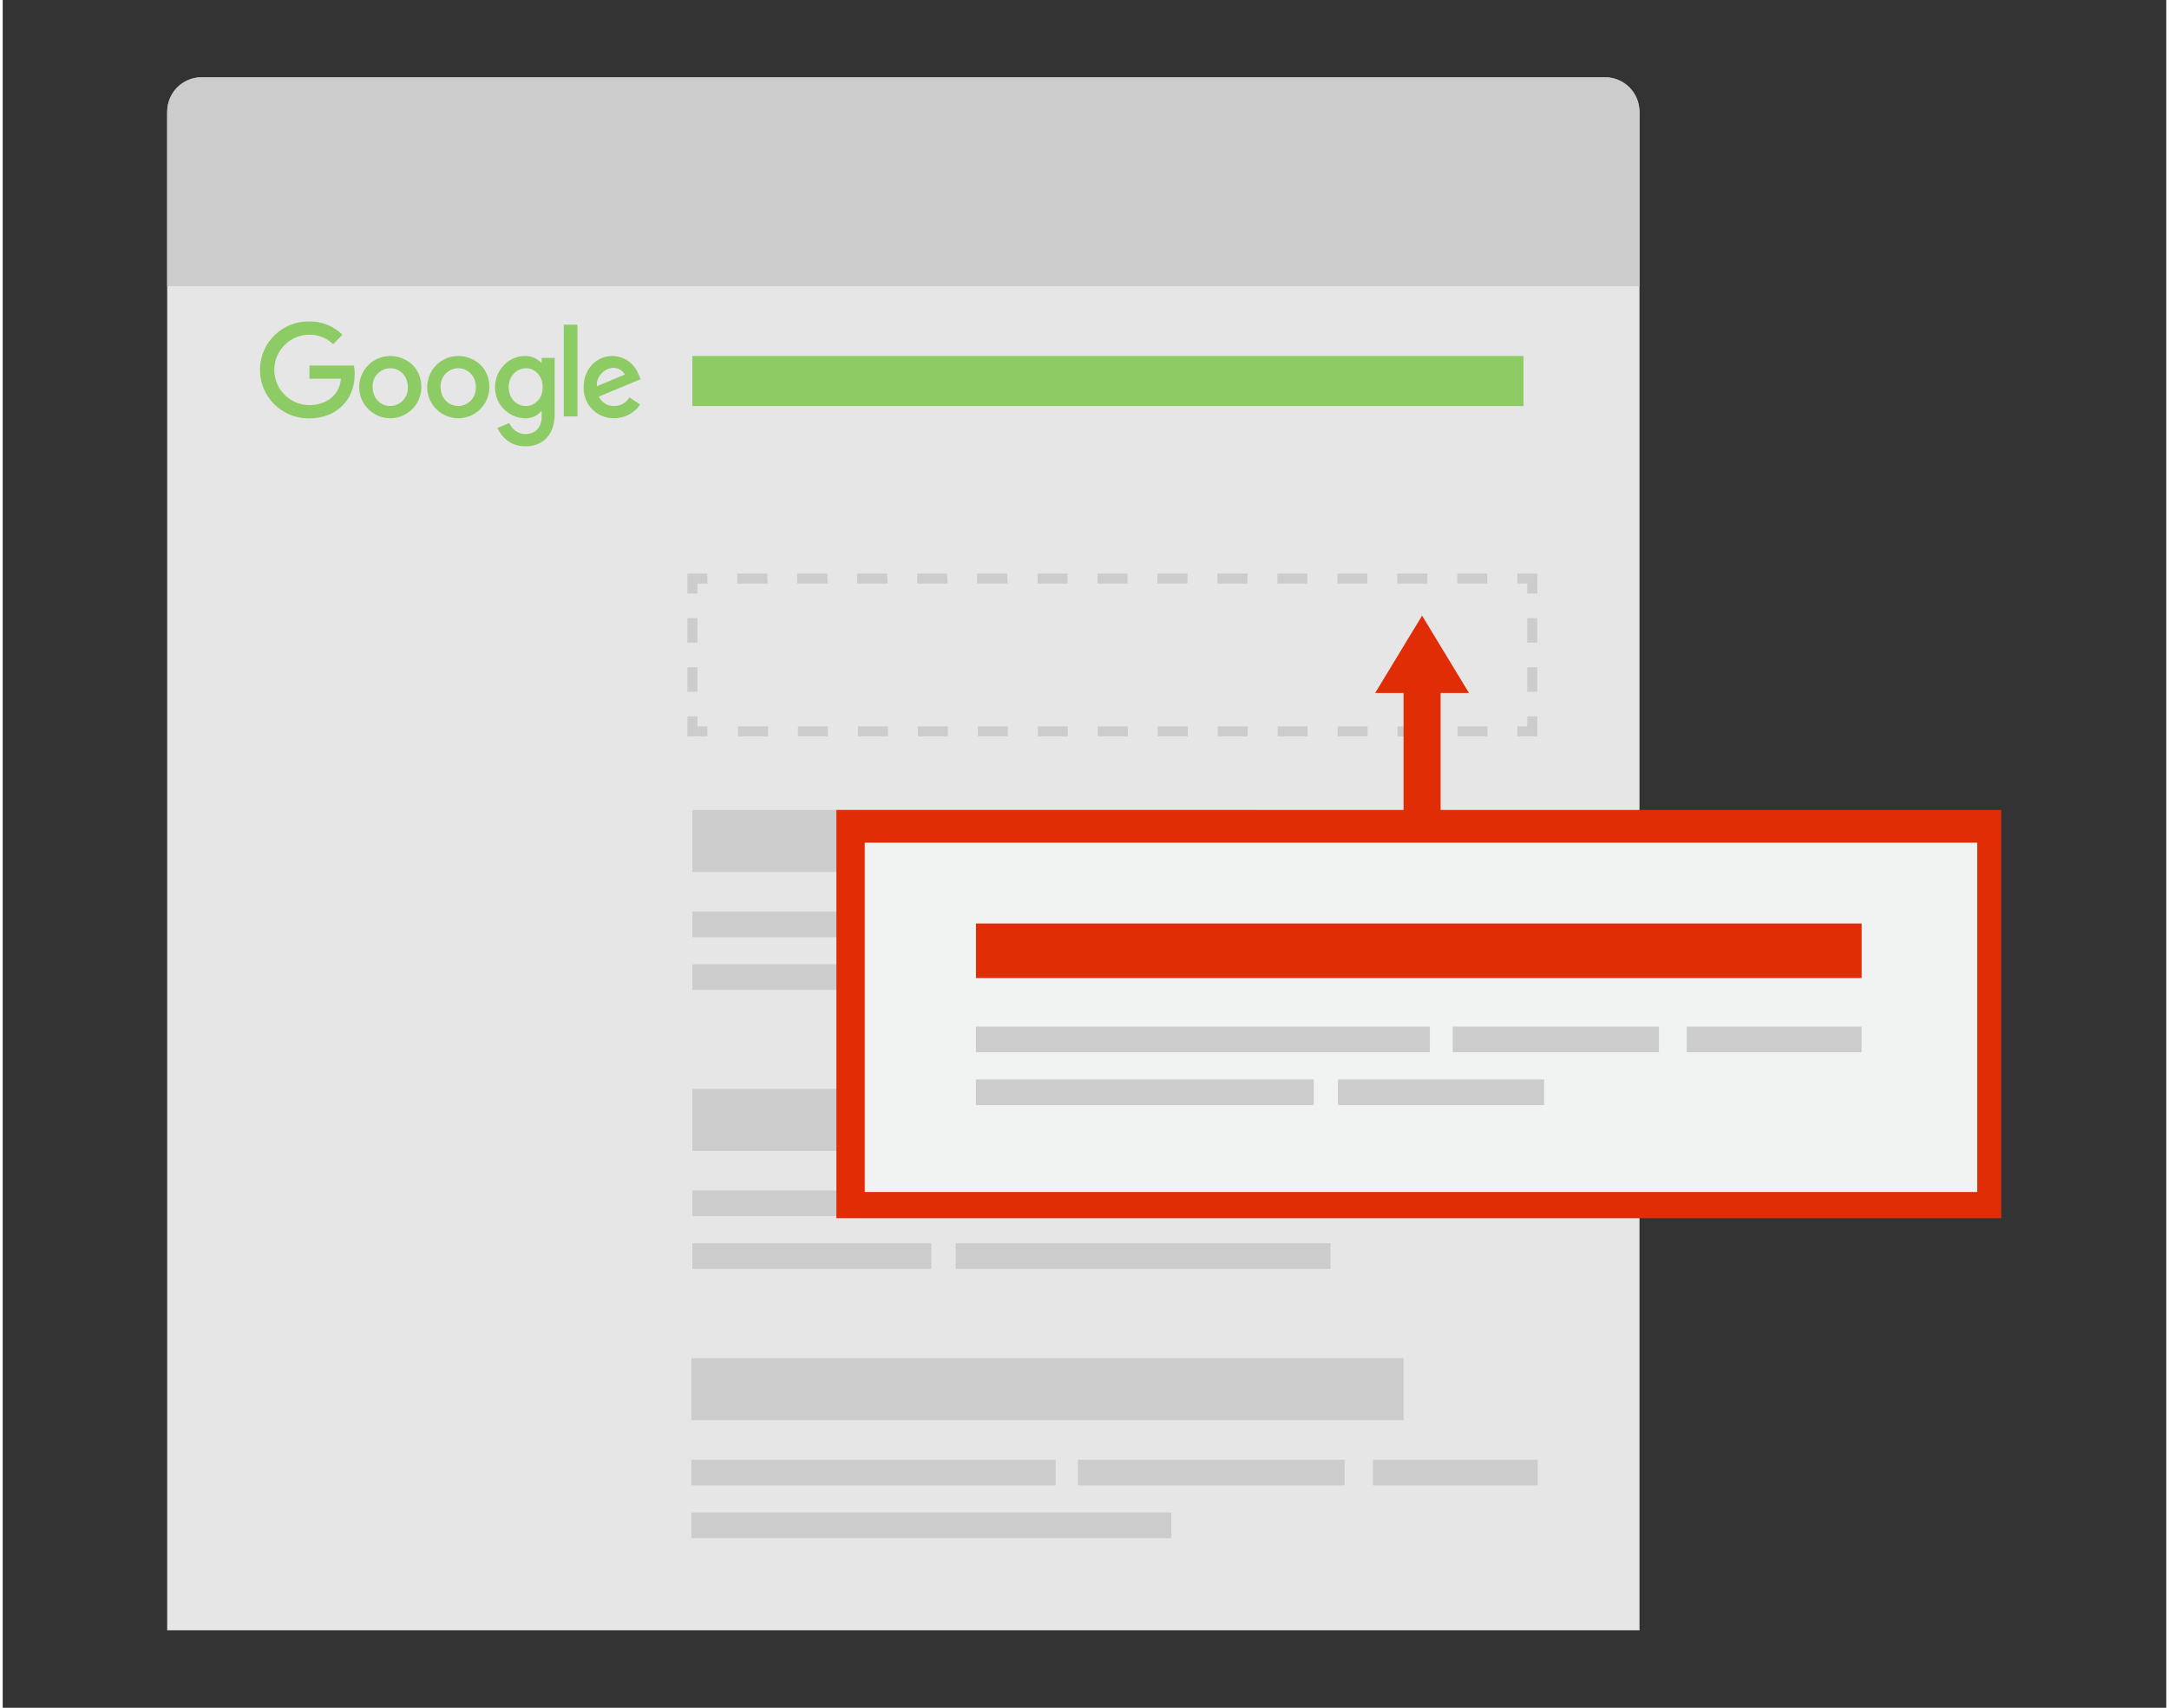
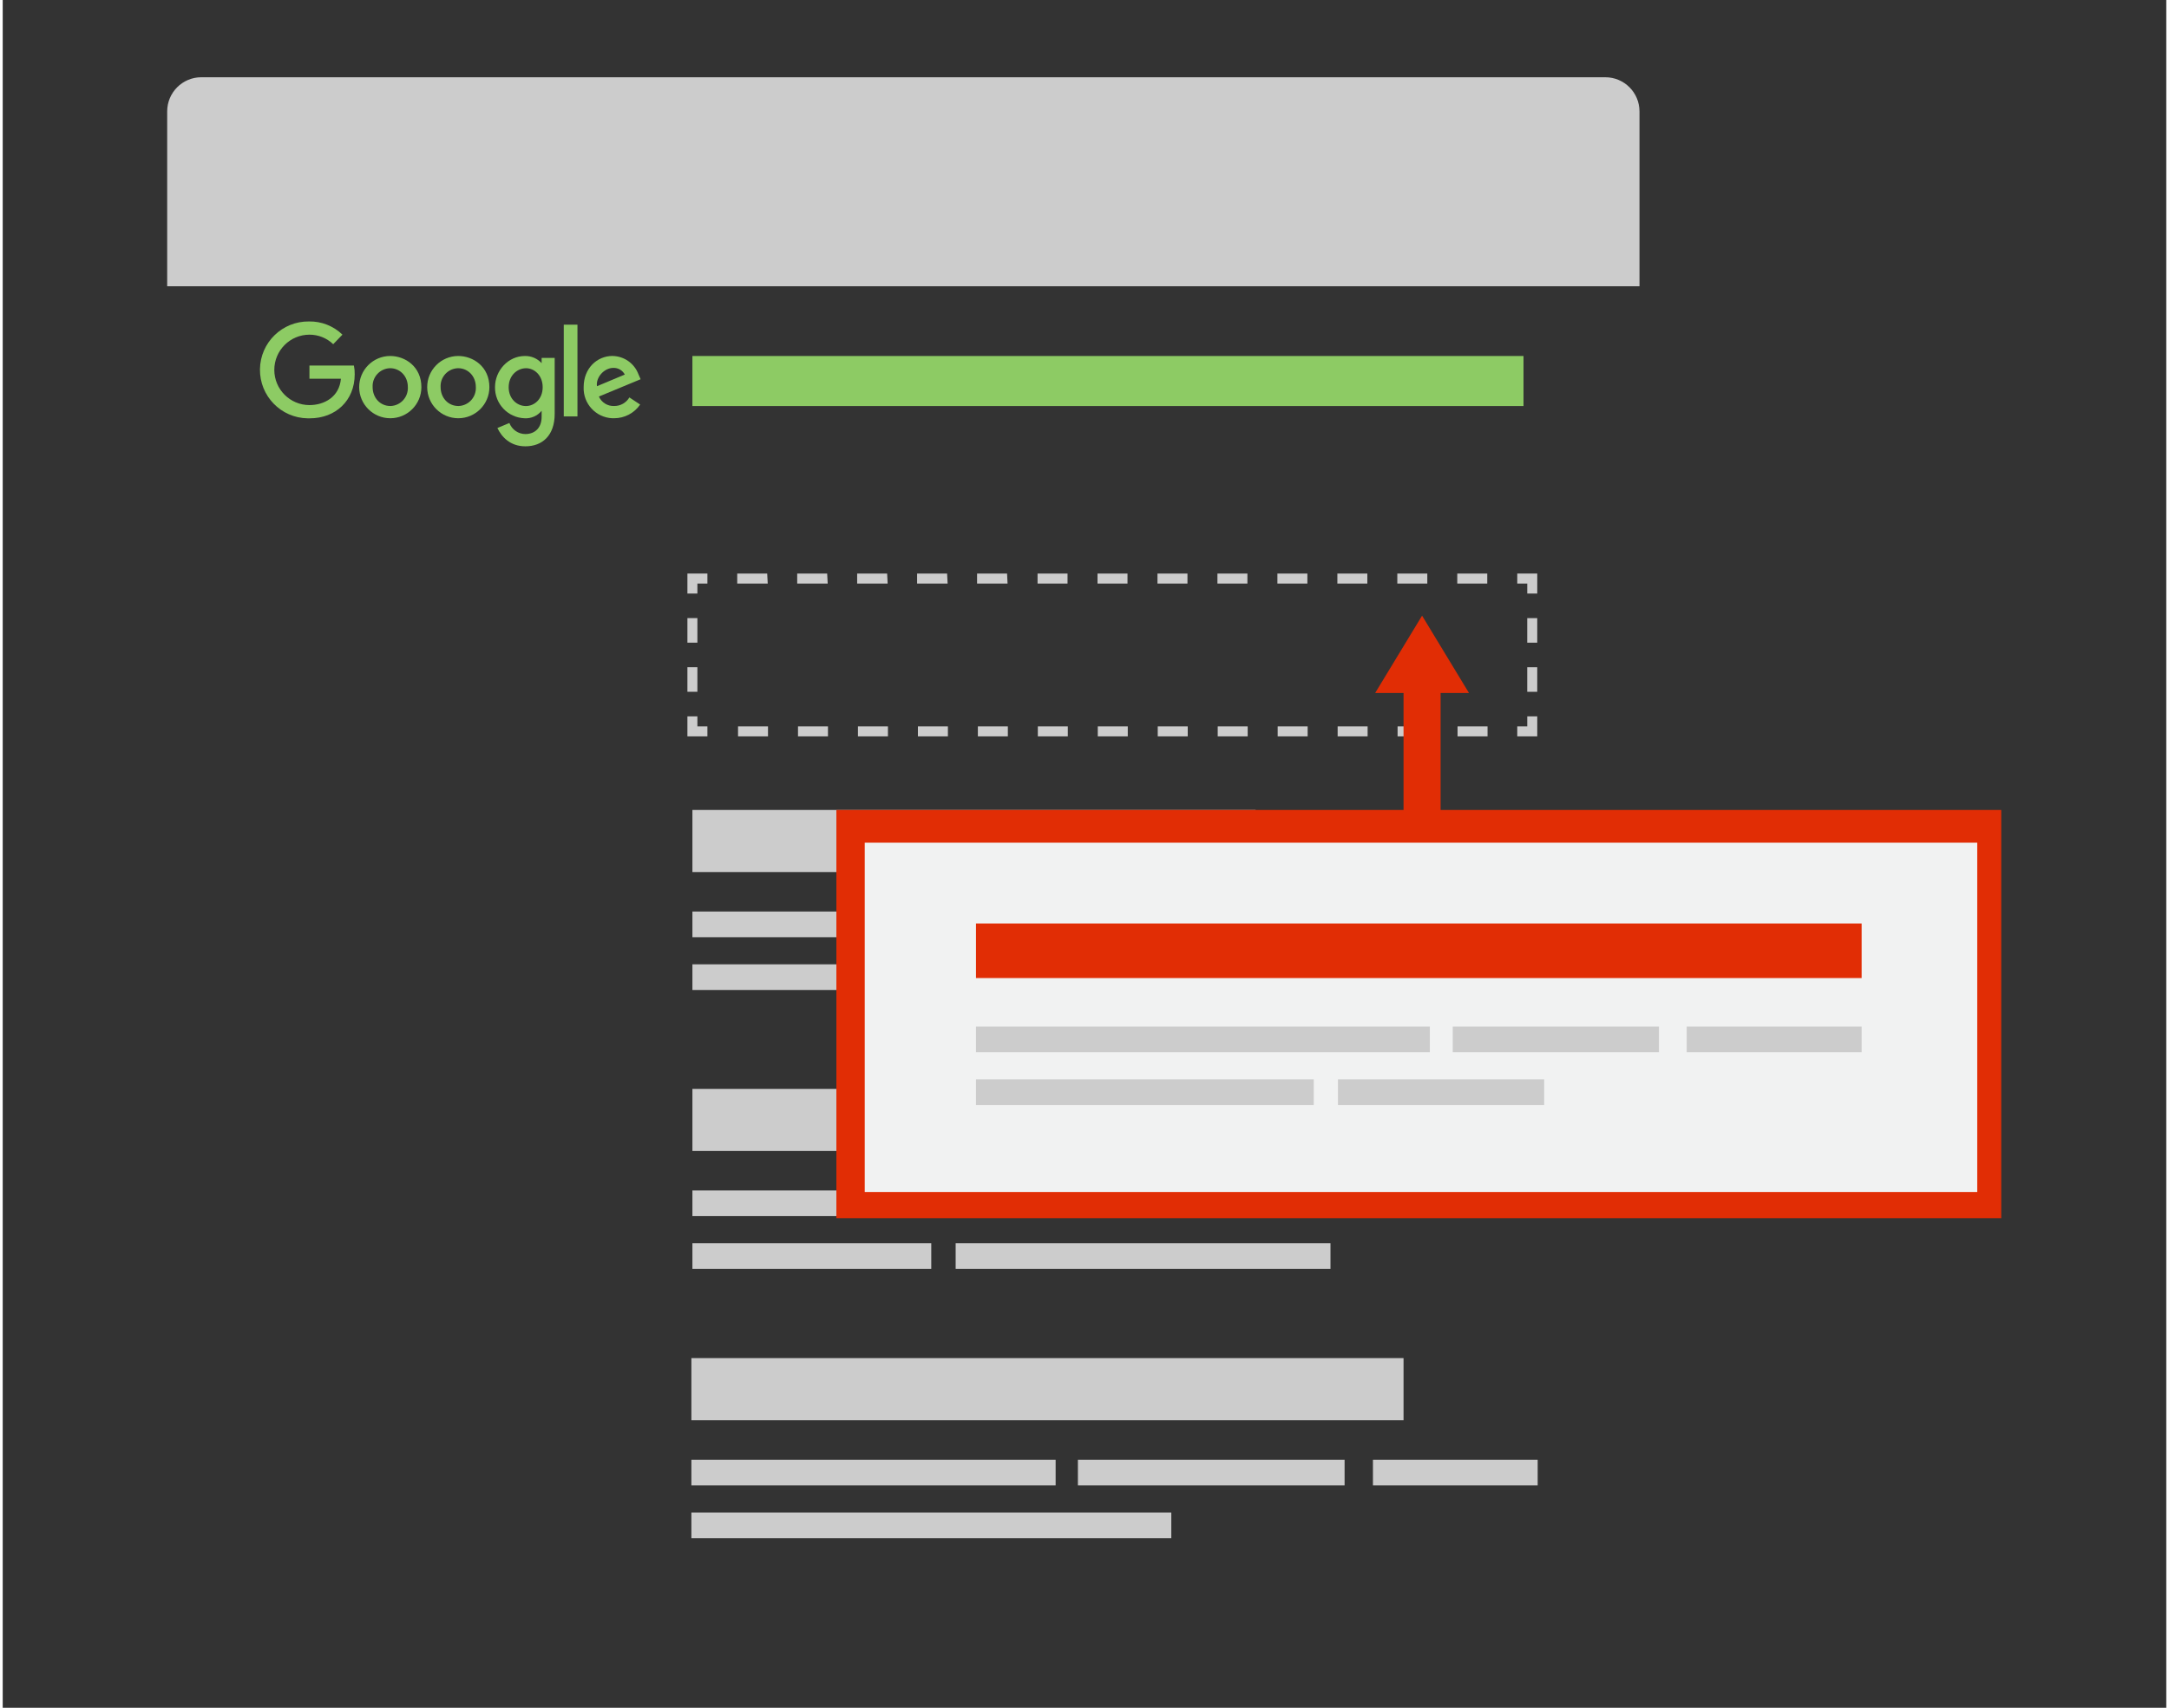
<svg xmlns="http://www.w3.org/2000/svg" width="400px" height="315px" viewBox="0 0 399 315" version="1.1">
  <rect x="0" y="0" width="399" height="315" fill="#333333" stroke="none" />
  <g id="surface1">
-     <path style=" stroke:none;fill-rule:nonzero;fill:rgb(90.196%,90.196%,90.196%);fill-opacity:1;" d="M 36.906 14.25 L 295.277 14.25 C 298.91 14.25 301.852 17.199 301.852 20.832 L 301.852 300.703 L 30.332 300.703 L 30.332 20.832 C 30.332 17.199 33.273 14.25 36.906 14.25 Z M 36.906 14.25 " />
    <path style=" stroke:none;fill-rule:nonzero;fill:rgb(80%,80%,80%);fill-opacity:1;" d="M 36.621 14.25 L 295.555 14.25 C 299.031 14.254 301.848 17.074 301.848 20.551 L 301.848 52.797 L 30.332 52.797 L 30.332 20.551 C 30.332 17.074 33.145 14.254 36.621 14.25 Z M 36.621 14.25 " />
    <path style=" stroke:none;fill-rule:nonzero;fill:rgb(55.294%,79.608%,39.216%);fill-opacity:1;" d="M 64.746 67.422 L 56.566 67.422 L 56.566 69.852 L 62.371 69.852 C 62.078 73.262 59.246 74.719 56.574 74.719 C 52.992 74.719 50.086 71.812 50.086 68.227 C 50.086 64.641 52.992 61.73 56.574 61.73 C 58.207 61.727 59.773 62.359 60.949 63.488 L 62.652 61.723 C 61 60.125 58.785 59.25 56.492 59.293 C 51.562 59.223 47.512 63.164 47.441 68.098 C 47.371 73.031 51.309 77.09 56.238 77.16 L 56.621 77.16 C 61.395 77.16 64.914 73.883 64.914 69.039 C 64.926 68.496 64.875 67.957 64.766 67.426 Z M 64.746 67.422 " />
    <path style=" stroke:none;fill-rule:nonzero;fill:rgb(55.294%,79.608%,39.216%);fill-opacity:1;" d="M 71.457 65.66 C 68.293 65.672 65.734 68.242 65.738 71.41 C 65.742 74.574 68.305 77.141 71.469 77.145 C 74.633 77.148 77.199 74.586 77.211 71.422 C 77.211 67.621 74.215 65.66 71.457 65.66 Z M 71.488 67.918 C 73.137 67.918 74.715 69.254 74.715 71.406 C 74.758 72.285 74.453 73.148 73.863 73.801 C 73.273 74.453 72.449 74.844 71.57 74.887 L 71.488 74.887 C 69.645 74.887 68.219 73.418 68.219 71.383 C 68.129 69.559 69.535 68.008 71.359 67.918 Z M 71.488 67.918 " />
    <path style=" stroke:none;fill-rule:nonzero;fill:rgb(55.294%,79.608%,39.216%);fill-opacity:1;" d="M 83.992 65.66 C 80.832 65.676 78.273 68.246 78.281 71.414 C 78.285 74.578 80.848 77.141 84.012 77.145 C 87.172 77.148 89.742 74.586 89.754 71.422 C 89.754 67.621 86.758 65.66 83.992 65.66 Z M 84.031 67.918 C 85.68 67.918 87.254 69.254 87.254 71.406 C 87.301 72.285 86.992 73.148 86.406 73.801 C 85.816 74.453 84.992 74.844 84.113 74.887 L 84.031 74.887 C 82.188 74.887 80.754 73.418 80.754 71.383 C 80.668 69.555 82.078 68.004 83.906 67.918 Z M 84.031 67.918 " />
    <path style=" stroke:none;fill-rule:nonzero;fill:rgb(55.294%,79.608%,39.216%);fill-opacity:1;" d="M 96.293 65.664 C 93.211 65.664 90.789 68.367 90.789 71.402 C 90.738 74.484 93.164 77.039 96.238 77.148 C 97.449 77.223 98.621 76.707 99.387 75.766 L 99.387 76.895 C 99.387 78.879 98.184 80.062 96.371 80.062 C 95.07 80.051 93.906 79.242 93.438 78.02 L 91.23 78.945 C 92.016 80.598 93.59 82.324 96.391 82.324 C 99.457 82.324 101.793 80.391 101.793 76.328 L 101.793 66.012 L 99.387 66.012 L 99.387 66.984 C 98.594 66.117 97.469 65.637 96.293 65.664 Z M 96.516 67.918 C 98.027 67.918 99.578 69.207 99.578 71.418 C 99.578 73.625 98.031 74.895 96.484 74.895 C 94.84 74.895 93.309 73.559 93.309 71.434 C 93.309 69.234 94.898 67.918 96.535 67.918 Z M 96.516 67.918 " />
    <path style=" stroke:none;fill-rule:nonzero;fill:rgb(55.294%,79.608%,39.216%);fill-opacity:1;" d="M 112.484 65.652 C 109.578 65.652 107.137 67.957 107.137 71.391 C 107.012 74.438 109.375 77.012 112.422 77.145 L 112.746 77.145 C 114.668 77.148 116.465 76.207 117.555 74.621 L 115.57 73.305 C 114.984 74.297 113.914 74.898 112.762 74.887 C 111.555 74.938 110.438 74.246 109.945 73.141 L 117.641 69.949 L 117.238 69.027 C 116.492 67.031 114.602 65.695 112.473 65.66 Z M 112.582 67.859 C 113.473 67.82 114.309 68.297 114.723 69.086 L 109.586 71.238 C 109.367 69.57 110.941 67.859 112.602 67.859 Z M 112.582 67.859 " />
    <path style=" stroke:none;fill-rule:nonzero;fill:rgb(55.294%,79.608%,39.216%);fill-opacity:1;" d="M 103.469 76.809 L 105.992 76.809 L 105.992 59.887 L 103.469 59.887 Z M 103.469 76.809 " />
    <path style=" stroke:none;fill-rule:nonzero;fill:rgb(55.294%,79.608%,39.216%);fill-opacity:1;" d="M 127.191 65.664 L 280.461 65.664 L 280.461 74.895 L 127.191 74.895 Z M 127.191 65.664 " />
    <path style=" stroke:none;fill-rule:nonzero;fill:rgb(80%,80%,80%);fill-opacity:1;" d="M 128.113 109.48 L 126.27 109.48 L 126.27 105.789 L 129.957 105.789 L 129.957 107.637 L 128.113 107.637 Z M 128.113 109.48 " />
    <path style=" stroke:none;fill-rule:nonzero;fill:rgb(80%,80%,80%);fill-opacity:1;" d="M 128.113 127.598 L 126.27 127.598 L 126.27 123.066 L 128.113 123.066 Z M 128.113 118.539 L 126.27 118.539 L 126.27 114.008 L 128.113 114.008 Z M 128.113 118.539 " />
    <path style=" stroke:none;fill-rule:nonzero;fill:rgb(80%,80%,80%);fill-opacity:1;" d="M 129.957 135.824 L 126.27 135.824 L 126.27 132.133 L 128.113 132.133 L 128.113 133.98 L 129.957 133.98 Z M 129.957 135.824 " />
    <path style=" stroke:none;fill-rule:nonzero;fill:rgb(80%,80%,80%);fill-opacity:1;" d="M 273.828 135.824 L 268.297 135.824 L 268.297 133.98 L 273.828 133.98 Z M 262.77 135.824 L 257.238 135.824 L 257.238 133.98 L 262.77 133.98 Z M 251.711 135.824 L 246.184 135.824 L 246.184 133.98 L 251.711 133.98 Z M 240.652 135.824 L 235.125 135.824 L 235.125 133.98 L 240.652 133.98 Z M 229.594 135.824 L 224.066 135.824 L 224.066 133.98 L 229.594 133.98 Z M 218.539 135.824 L 213.008 135.824 L 213.008 133.98 L 218.539 133.98 Z M 207.48 135.824 L 201.949 135.824 L 201.949 133.98 L 207.48 133.98 Z M 196.422 135.824 L 190.895 135.824 L 190.895 133.98 L 196.422 133.98 Z M 185.363 135.824 L 179.836 135.824 L 179.836 133.98 L 185.363 133.98 Z M 174.309 135.824 L 168.777 135.824 L 168.777 133.98 L 174.309 133.98 Z M 163.25 135.824 L 157.719 135.824 L 157.719 133.98 L 163.25 133.98 Z M 152.191 135.824 L 146.664 135.824 L 146.664 133.98 L 152.191 133.98 Z M 141.133 135.824 L 135.605 135.824 L 135.605 133.98 L 141.133 133.98 Z M 141.133 135.824 " />
    <path style=" stroke:none;fill-rule:nonzero;fill:rgb(80%,80%,80%);fill-opacity:1;" d="M 282.996 135.824 L 279.309 135.824 L 279.309 133.98 L 281.152 133.98 L 281.152 132.133 L 282.996 132.133 Z M 282.996 135.824 " />
    <path style=" stroke:none;fill-rule:nonzero;fill:rgb(80%,80%,80%);fill-opacity:1;" d="M 282.992 127.602 L 281.148 127.602 L 281.148 123.07 L 282.992 123.07 Z M 282.992 118.543 L 281.148 118.543 L 281.148 114.012 L 282.992 114.012 Z M 282.992 118.543 " />
-     <path style=" stroke:none;fill-rule:nonzero;fill:rgb(80%,80%,80%);fill-opacity:1;" d="M 282.996 109.48 L 281.152 109.48 L 281.152 107.637 L 279.309 107.637 L 279.309 105.789 L 282.996 105.789 Z M 282.996 109.48 " />
+     <path style=" stroke:none;fill-rule:nonzero;fill:rgb(80%,80%,80%);fill-opacity:1;" d="M 282.996 109.48 L 281.152 109.48 L 281.152 107.637 L 279.309 107.637 L 279.309 105.789 L 282.996 105.789 M 282.996 109.48 " />
    <path style=" stroke:none;fill-rule:nonzero;fill:rgb(80%,80%,80%);fill-opacity:1;" d="M 273.777 107.637 L 268.246 107.637 L 268.246 105.789 L 273.777 105.789 Z M 262.719 107.637 L 257.188 107.637 L 257.188 105.789 L 262.719 105.789 Z M 251.66 107.637 L 246.133 107.637 L 246.133 105.789 L 251.66 105.789 Z M 240.602 107.637 L 235.074 107.637 L 235.074 105.789 L 240.602 105.789 Z M 229.543 107.637 L 224.016 107.637 L 224.016 105.789 L 229.543 105.789 Z M 218.488 107.637 L 212.957 107.637 L 212.957 105.789 L 218.488 105.789 Z M 207.43 107.637 L 201.902 107.637 L 201.902 105.789 L 207.43 105.789 Z M 196.371 107.637 L 190.844 107.637 L 190.844 105.789 L 196.371 105.789 Z M 185.312 107.637 L 179.688 107.637 L 179.688 105.789 L 185.219 105.789 Z M 174.258 107.637 L 168.629 107.637 L 168.629 105.789 L 174.16 105.789 Z M 163.199 107.637 L 157.574 107.637 L 157.574 105.789 L 163.102 105.789 Z M 152.141 107.637 L 146.516 107.637 L 146.516 105.789 L 152.043 105.789 Z M 141.082 107.637 L 135.457 107.637 L 135.457 105.789 L 140.984 105.789 Z M 141.082 107.637 " />
    <path style=" stroke:none;fill-rule:nonzero;fill:rgb(80%,80%,80%);fill-opacity:1;" d="M 127.191 168.129 L 210.891 168.129 L 210.891 172.867 L 127.191 172.867 Z M 127.191 168.129 " />
    <path style=" stroke:none;fill-rule:nonzero;fill:rgb(80%,80%,80%);fill-opacity:1;" d="M 127.191 177.867 L 189.48 177.867 L 189.48 182.602 L 127.191 182.602 Z M 127.191 177.867 " />
    <path style=" stroke:none;fill-rule:nonzero;fill:rgb(80%,80%,80%);fill-opacity:1;" d="M 127.191 149.398 L 231.055 149.398 L 231.055 160.848 L 127.191 160.848 Z M 127.191 149.398 " />
    <path style=" stroke:none;fill-rule:nonzero;fill:rgb(80%,80%,80%);fill-opacity:1;" d="M 127.191 219.578 L 210.891 219.578 L 210.891 224.312 L 127.191 224.312 Z M 127.191 219.578 " />
    <path style=" stroke:none;fill-rule:nonzero;fill:rgb(80%,80%,80%);fill-opacity:1;" d="M 127.191 229.316 L 171.242 229.316 L 171.242 234.055 L 127.191 234.055 Z M 127.191 229.316 " />
    <path style=" stroke:none;fill-rule:nonzero;fill:rgb(80%,80%,80%);fill-opacity:1;" d="M 175.738 229.316 L 244.863 229.316 L 244.863 234.055 L 175.738 234.055 Z M 175.738 229.316 " />
    <path style=" stroke:none;fill-rule:nonzero;fill:rgb(80%,80%,80%);fill-opacity:1;" d="M 127.191 200.844 L 231.055 200.844 L 231.055 212.297 L 127.191 212.297 Z M 127.191 200.844 " />
    <path style=" stroke:none;fill-rule:nonzero;fill:rgb(80%,80%,80%);fill-opacity:1;" d="M 127.004 269.246 L 194.176 269.246 L 194.176 273.98 L 127.004 273.98 Z M 127.004 269.246 " />
    <path style=" stroke:none;fill-rule:nonzero;fill:rgb(80%,80%,80%);fill-opacity:1;" d="M 127.004 278.98 L 215.508 278.98 L 215.508 283.715 L 127.004 283.715 Z M 127.004 278.98 " />
    <path style=" stroke:none;fill-rule:nonzero;fill:rgb(80%,80%,80%);fill-opacity:1;" d="M 252.695 269.246 L 283.074 269.246 L 283.074 273.98 L 252.695 273.98 Z M 252.695 269.246 " />
    <path style=" stroke:none;fill-rule:nonzero;fill:rgb(80%,80%,80%);fill-opacity:1;" d="M 198.285 269.246 L 247.465 269.246 L 247.465 273.98 L 198.285 273.98 Z M 198.285 269.246 " />
    <path style=" stroke:none;fill-rule:nonzero;fill:rgb(80%,80%,80%);fill-opacity:1;" d="M 127.004 250.504 L 258.336 250.504 L 258.336 261.957 L 127.004 261.957 Z M 127.004 250.504 " />
    <path style=" stroke:none;fill-rule:nonzero;fill:rgb(88.235%,17.647%,1.961%);fill-opacity:1;" d="M 265.172 149.398 L 265.172 127.816 L 270.402 127.816 L 261.754 113.559 L 253.105 127.816 L 258.336 127.816 L 258.336 149.398 L 153.742 149.398 L 153.742 224.695 L 368.562 224.695 L 368.562 149.398 Z M 265.172 149.398 " />
    <path style=" stroke:none;fill-rule:nonzero;fill:rgb(94.51%,94.902%,94.902%);fill-opacity:1;" d="M 158.973 155.434 L 364.137 155.434 L 364.137 219.863 L 158.973 219.863 Z M 158.973 155.434 " />
    <path style=" stroke:none;fill-rule:nonzero;fill:rgb(88.235%,17.647%,1.961%);fill-opacity:1;" d="M 179.488 170.336 L 342.816 170.336 L 342.816 180.402 L 179.488 180.402 Z M 179.488 170.336 " />
    <path style=" stroke:none;fill-rule:nonzero;fill:rgb(80%,80%,80%);fill-opacity:1;" d="M 179.488 189.355 L 263.188 189.355 L 263.188 194.09 L 179.488 194.09 Z M 179.488 189.355 " />
    <path style=" stroke:none;fill-rule:nonzero;fill:rgb(80%,80%,80%);fill-opacity:1;" d="M 179.488 199.094 L 241.777 199.094 L 241.777 203.832 L 179.488 203.832 Z M 179.488 199.094 " />
    <path style=" stroke:none;fill-rule:nonzero;fill:rgb(80%,80%,80%);fill-opacity:1;" d="M 246.242 199.094 L 284.27 199.094 L 284.27 203.832 L 246.242 203.832 Z M 246.242 199.094 " />
    <path style=" stroke:none;fill-rule:nonzero;fill:rgb(80%,80%,80%);fill-opacity:1;" d="M 267.41 189.355 L 305.438 189.355 L 305.438 194.09 L 267.41 194.09 Z M 267.41 189.355 " />
    <path style=" stroke:none;fill-rule:nonzero;fill:rgb(80%,80%,80%);fill-opacity:1;" d="M 310.555 189.355 L 342.816 189.355 L 342.816 194.09 L 310.555 194.09 Z M 310.555 189.355 " />
  </g>
</svg>